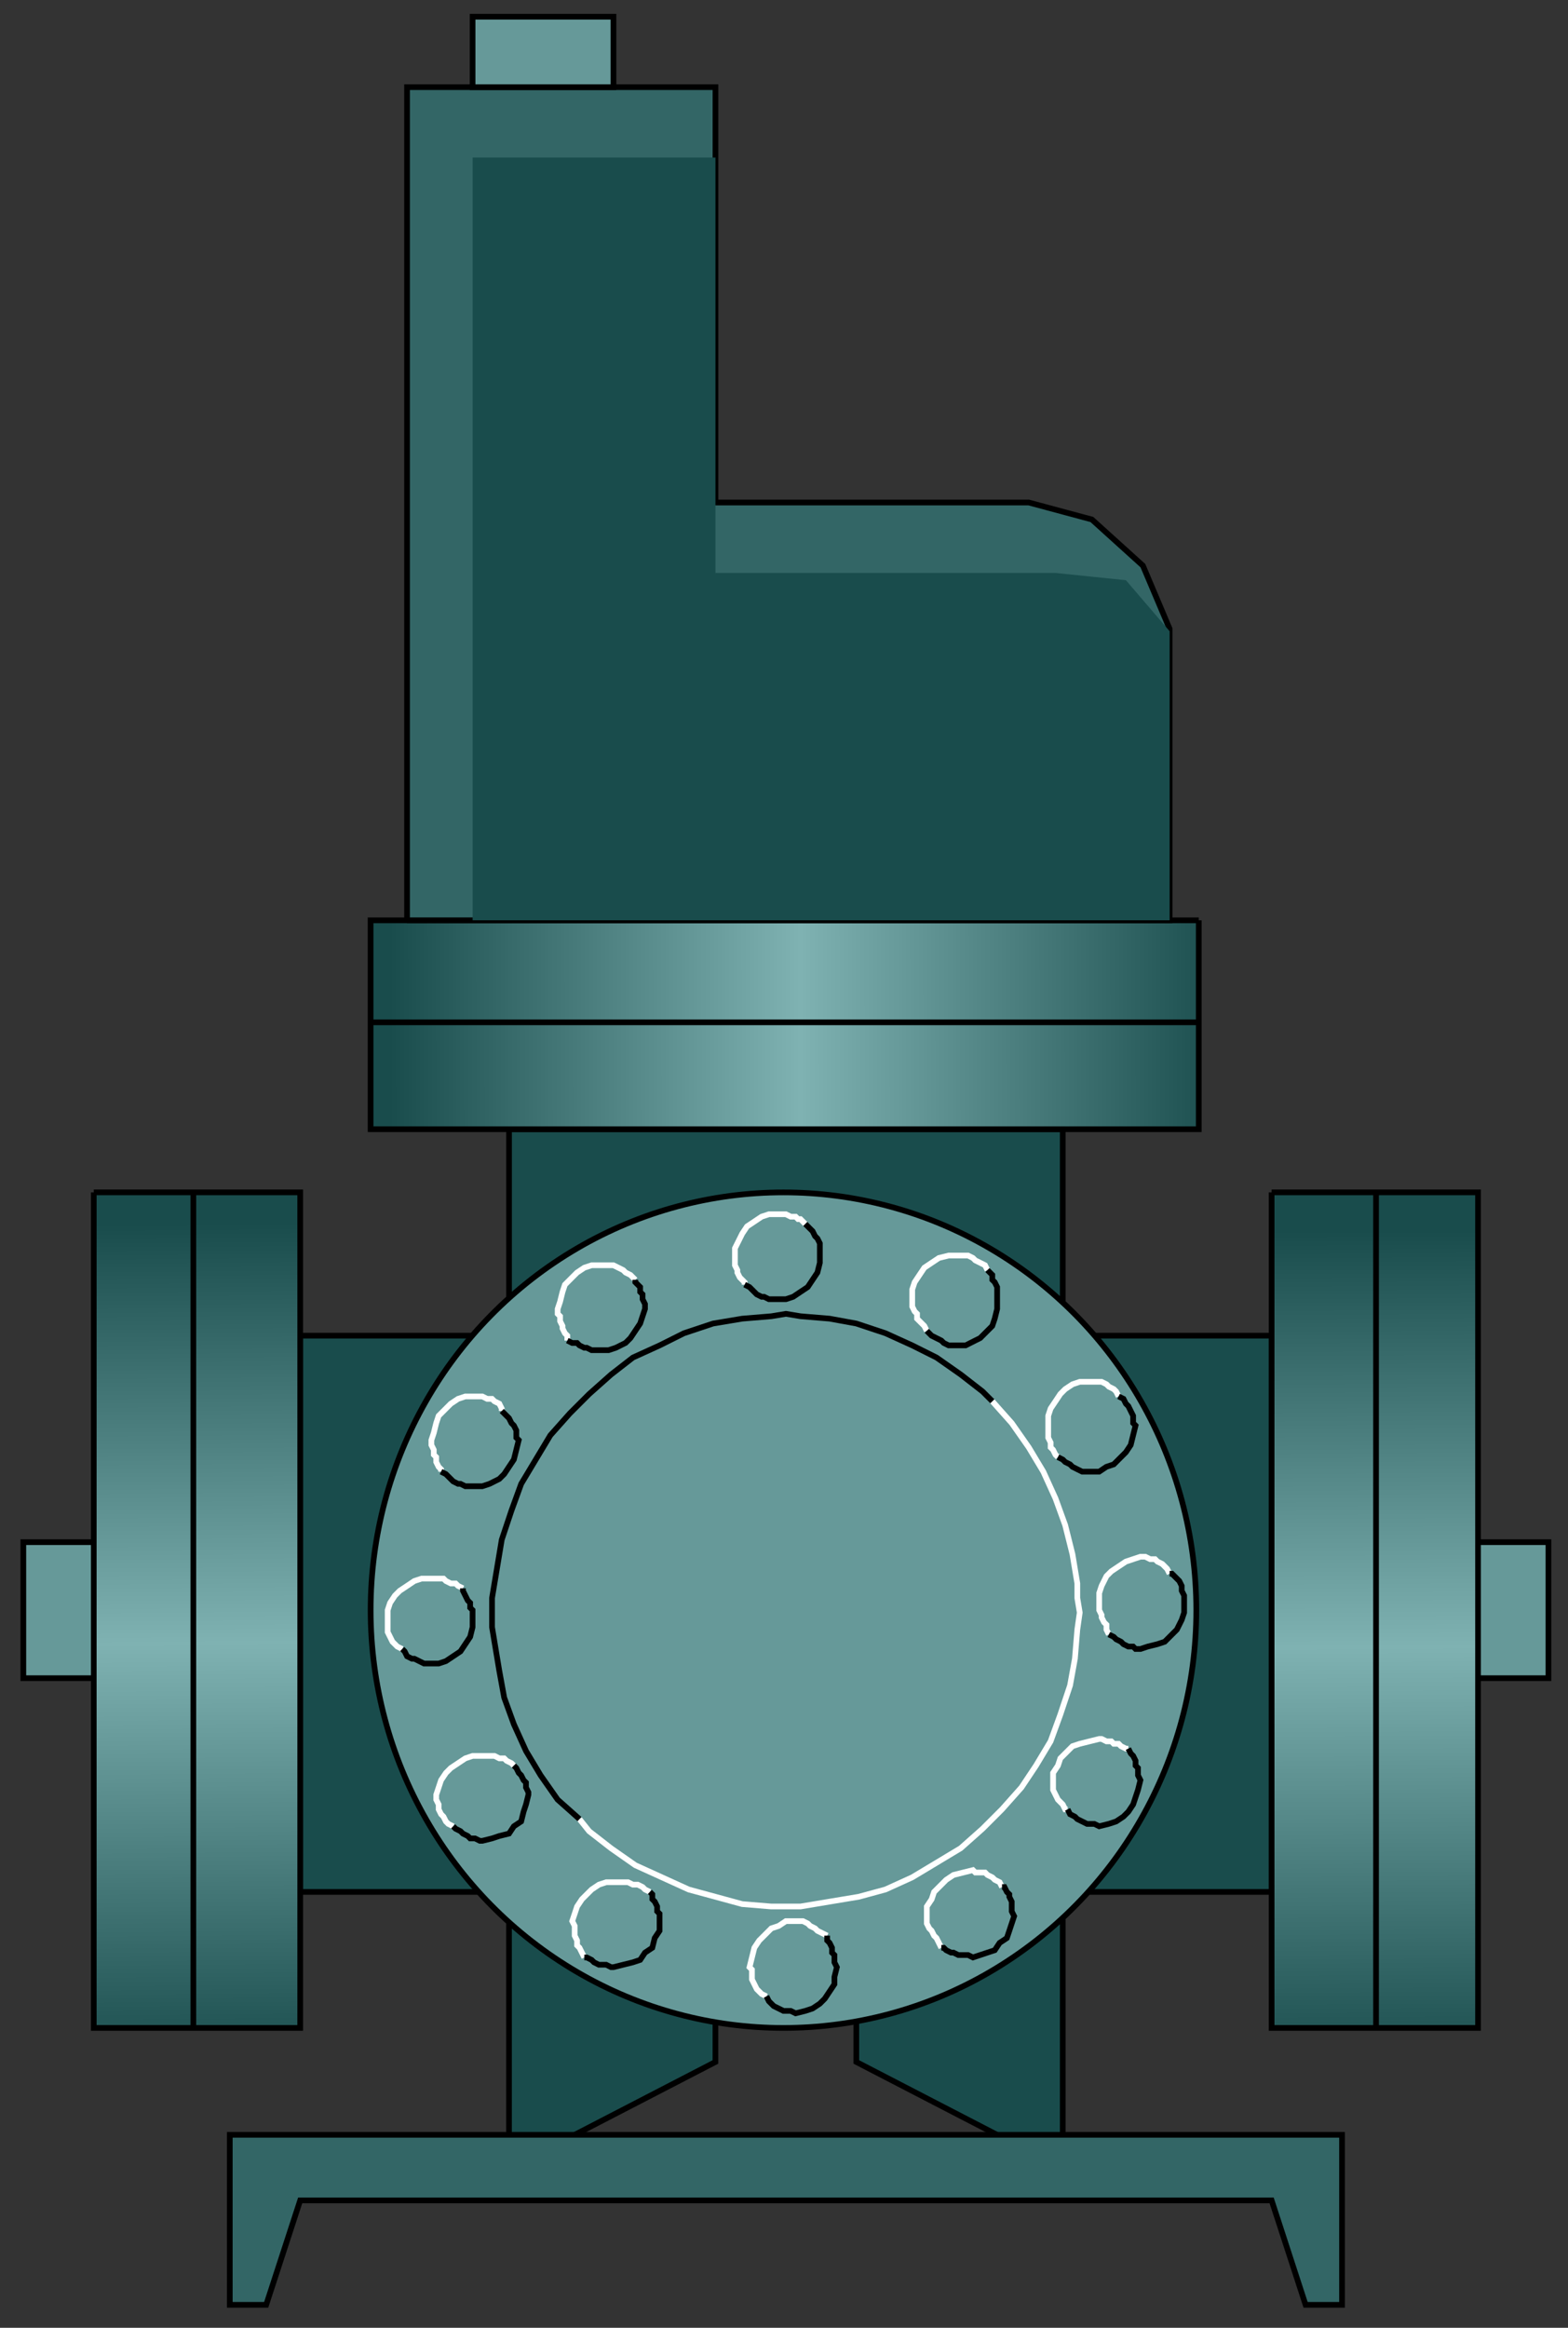
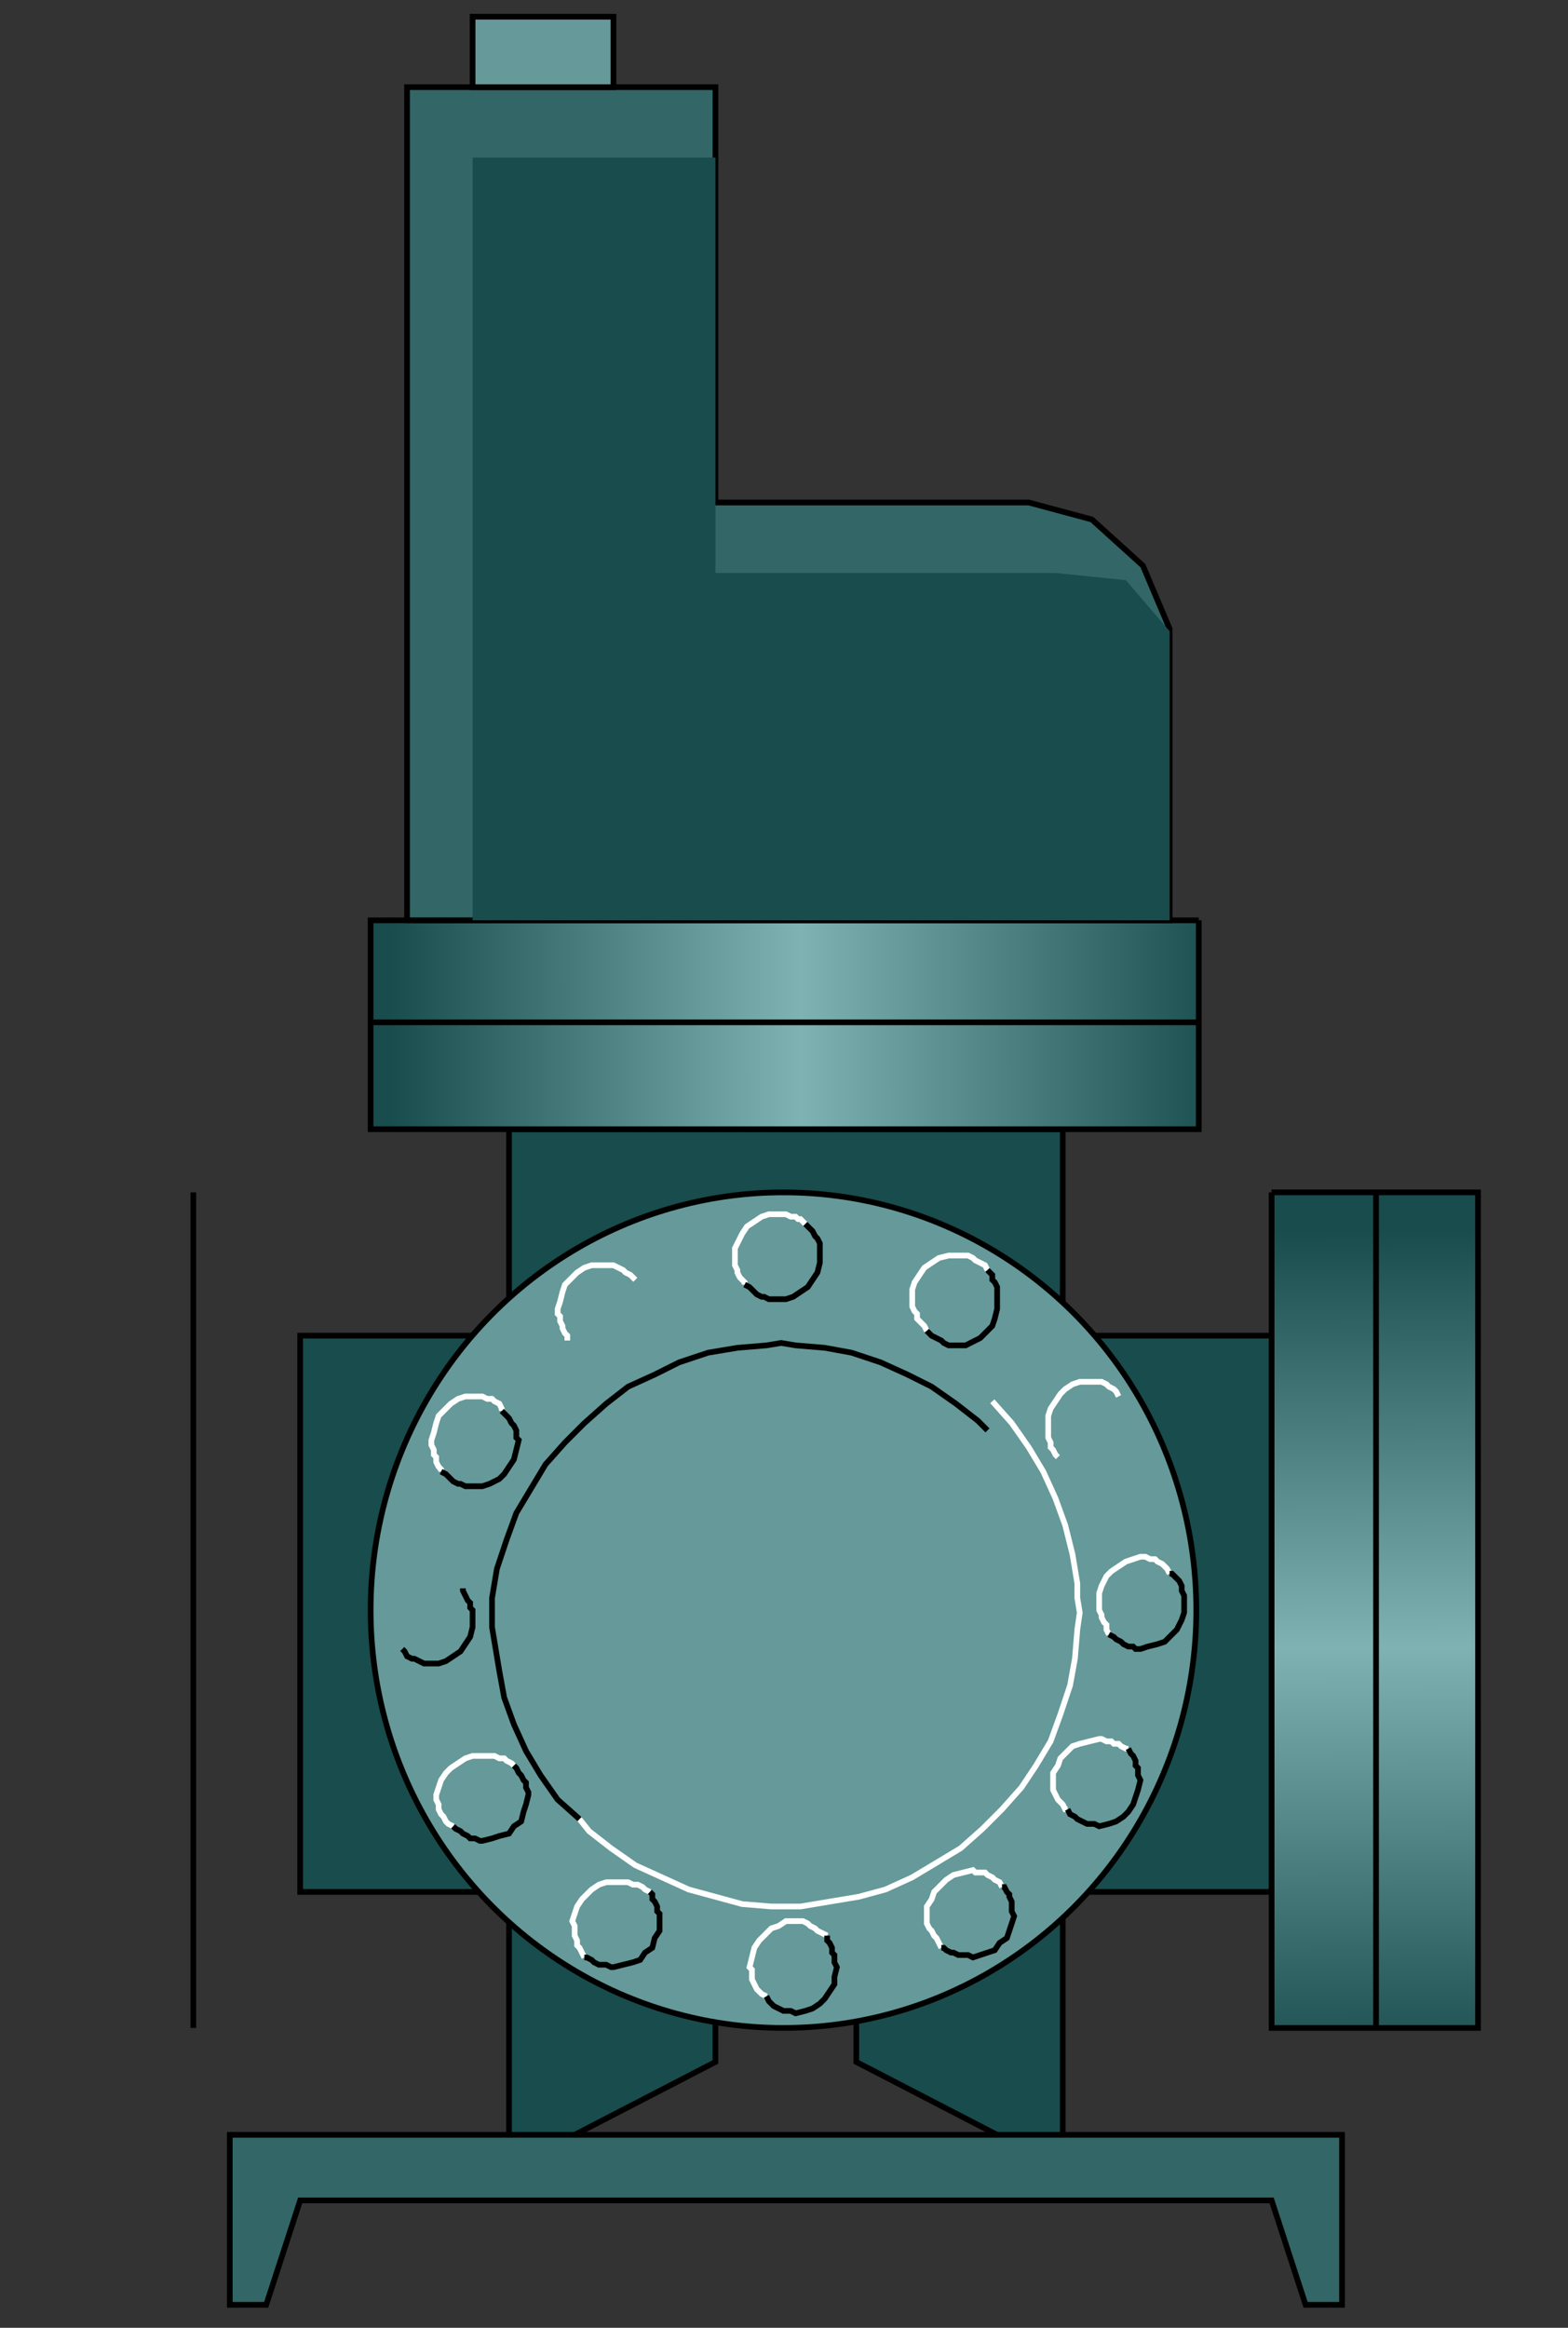
<svg xmlns="http://www.w3.org/2000/svg" xmlns:ns1="http://sodipodi.sourceforge.net/DTD/sodipodi-0.dtd" xmlns:ns2="http://www.inkscape.org/namespaces/inkscape" version="1.1" id="svg2" ns1:docname="Pumps1053.svg" ns2:version="0.48.3.1 r9886" x="0px" y="0px" width="68.833px" height="102.167px" viewBox="1.961 2.251 68.833 102.167" enable-background="new 1.961 2.251 68.833 102.167" xml:space="preserve">
  <rect x="1.961" y="2.251" width="68.833" height="102.167" fill="#333333" stroke="none" />
  <ns1:namedview id="namedview112" ns2:current-layer="svg2" ns2:window-y="-8" ns2:window-x="-8" ns2:window-height="848" ns2:window-width="1440" ns2:pageshadow="2" ns2:pageopacity="0" bordercolor="#666666" pagecolor="#ffffff" ns2:cy="80.106131" ns2:cx="53.352894" guidetolerance="10" gridtolerance="10" ns2:zoom="5.0140374" objecttolerance="10" showgrid="false" borderopacity="1" ns2:window-maximized="1">
	</ns1:namedview>
-   <path id="path4" fill="#669999" stroke="#000000" stroke-width="0.25" d="M2.985,69.936h66.951v5.97H2.985V69.936z" />
  <path id="path6" fill="#194C4C" stroke="#000000" stroke-width="0.25" d="M15.139,60.873h9.168v-9.062h24.307v9.062h9.169v24.414  h-9.169v12.153l-9.062-4.69v-4.585h-6.184v4.585l-9.062,4.69V85.287h-9.168V60.873z" />
  <linearGradient id="path18_1_" gradientUnits="userSpaceOnUse" x1="2274.116" y1="-3506.242" x2="2276.455" y2="-3851.76" gradientTransform="matrix(0.107 0 0 -0.107 -231.957 -319.201)">
    <stop offset="0" style="stop-color:#194C4C" />
    <stop offset="0.498" style="stop-color:#7FB2B2" />
    <stop offset="1" style="stop-color:#194C4C" />
  </linearGradient>
-   <path id="path18" fill="url(#path18_1_)" stroke="#000000" stroke-width="0.25" d="M6.077,54.584h9.063v36.673H6.077V54.584" />
  <linearGradient id="path30_1_" gradientUnits="userSpaceOnUse" x1="2759.45" y1="-3509.137" x2="2761.143" y2="-3852.604" gradientTransform="matrix(0.107 0 0 -0.107 -231.957 -319.201)">
    <stop offset="0" style="stop-color:#194C4C" />
    <stop offset="0.497" style="stop-color:#7FB2B2" />
    <stop offset="1" style="stop-color:#194C4C" />
  </linearGradient>
  <path id="path30" fill="url(#path30_1_)" stroke="#000000" stroke-width="0.25" d="M57.783,54.584h9.062v36.673h-9.062V54.584" />
  <path id="path32" fill="none" stroke="#000000" stroke-width="0.25" d="M10.448,54.584v36.673" />
  <path id="path34" fill="none" stroke="#000000" stroke-width="0.25" d="M62.367,54.584v36.673" />
  <linearGradient id="path46_1_" gradientUnits="userSpaceOnUse" x1="2346.161" y1="-3437.314" x2="2688.791" y2="-3436.939" gradientTransform="matrix(0.107 0 0 -0.107 -231.957 -319.201)">
    <stop offset="0" style="stop-color:#194C4C" />
    <stop offset="0.491" style="stop-color:#7FB2B2" />
    <stop offset="1" style="stop-color:#194C4C" />
  </linearGradient>
  <path id="path46" fill="url(#path46_1_)" stroke="#000000" stroke-width="0.25" d="M54.585,42.644v9.168H18.23v-9.168H54.585" />
  <linearGradient id="path48_1_" gradientUnits="userSpaceOnUse" x1="2345.774" y1="-3436.13" x2="2688.779" y2="-3436.13" gradientTransform="matrix(0.107 0 0 -0.107 -231.957 -319.201)">
    <stop offset="0" style="stop-color:#000000" />
    <stop offset="1" style="stop-color:#000000;stop-opacity:0" />
  </linearGradient>
  <path id="path48" fill="url(#path48_1_)" stroke="#000000" stroke-width="0.25" d="M54.585,47.121H18.23" />
  <path id="path50" fill="#336666" stroke="#000000" stroke-width="0.25" d="M12.048,103.41v-7.462h48.826v7.462h-1.599l-1.492-4.584  H15.139l-1.493,4.584H12.048z" />
  <ellipse id="ellipse52" fill="#669999" stroke="#000000" stroke-width="0.25" cx="36.354" cy="72.921" rx="18.123" ry="18.336" />
  <path id="path54" fill="none" stroke="#FFFFFF" stroke-width="0.25" d="M45.522,63.752l0.854,0.959l0.746,1.066l0.64,1.066  l0.533,1.173l0.426,1.173l0.32,1.279l0.213,1.279v0.64l0.106,0.64l-0.106,0.746l-0.106,1.279l-0.213,1.173l-0.427,1.279  l-0.427,1.172l-0.64,1.066l-0.64,0.96l-0.853,0.959l-0.853,0.853l-0.96,0.854l-1.065,0.64l-1.066,0.64l-1.173,0.533L39.659,85.5  l-1.279,0.213L37.1,85.927h-0.64h-0.64l-1.279-0.106l-1.173-0.32l-1.173-0.319l-1.172-0.533l-1.173-0.533l-1.066-0.746l-0.959-0.746  l-0.427-0.533" />
-   <path id="path56" fill="none" stroke="#000000" stroke-width="0.25" d="M27.399,82.089l-0.96-0.854l-0.746-1.065l-0.64-1.066  l-0.533-1.173l-0.426-1.173l-0.214-1.172l-0.213-1.279l-0.106-0.64v-0.64v-0.64l0.213-1.279l0.213-1.279l0.427-1.279l0.427-1.173  l0.64-1.066l0.64-1.066l0.853-0.959l0.854-0.854l0.959-0.853l0.96-0.746l1.172-0.533l1.066-0.533l1.279-0.426l1.279-0.214  l1.279-0.106l0.64-0.106l0.64,0.106l1.279,0.106l1.173,0.214l1.279,0.426l1.173,0.533l1.066,0.533l1.065,0.746l0.96,0.746  l0.426,0.427" />
+   <path id="path56" fill="none" stroke="#000000" stroke-width="0.25" d="M27.399,82.089l-0.96-0.854l-0.746-1.065l-0.64-1.066  l-0.533-1.173l-0.426-1.173l-0.214-1.172l-0.213-1.279l-0.106-0.64v-0.64v-0.64l0.213-1.279l0.427-1.279l0.427-1.173  l0.64-1.066l0.64-1.066l0.853-0.959l0.854-0.854l0.959-0.853l0.96-0.746l1.172-0.533l1.066-0.533l1.279-0.426l1.279-0.214  l1.279-0.106l0.64-0.106l0.64,0.106l1.279,0.106l1.173,0.214l1.279,0.426l1.173,0.533l1.066,0.533l1.065,0.746l0.96,0.746  l0.426,0.427" />
  <path id="path58" fill="none" stroke="#FFFFFF" stroke-width="0.25" d="M35.608,89.871l-0.214-0.106l-0.106-0.106l-0.106-0.106  l-0.106-0.214l-0.106-0.213v-0.213v-0.214l-0.106-0.106l0.106-0.427l0.106-0.426l0.213-0.32l0.214-0.213l0.319-0.32l0.32-0.106  l0.319-0.213h0.427H37.1h0.106l0.214,0.106l0.106,0.106l0.213,0.106l0.106,0.107L38.06,87.1l0.213,0.106" />
  <path id="path60" fill="none" stroke="#000000" stroke-width="0.25" d="M38.273,87.206v0.213l0.106,0.106l0.106,0.214v0.213  l0.106,0.106v0.214v0.106l0.107,0.213l-0.107,0.427v0.319l-0.213,0.32l-0.213,0.319l-0.214,0.214l-0.319,0.213l-0.32,0.106  l-0.426,0.106l-0.214-0.106h-0.106h-0.213l-0.213-0.106l-0.214-0.106l-0.106-0.106l-0.106-0.107l-0.106-0.213" />
  <path id="path62" fill="none" stroke="#FFFFFF" stroke-width="0.25" d="M34.648,58.635v-0.106l-0.106-0.106l-0.106-0.107  l-0.106-0.213v-0.106l-0.106-0.213v-0.214v-0.213v-0.32l0.213-0.426l0.106-0.214l0.213-0.319l0.32-0.213l0.319-0.214l0.32-0.106  h0.319h0.214h0.213l0.213,0.106h0.214l0.106,0.106H37.1l0.106,0.107l0.106,0.106" />
  <path id="path64" fill="none" stroke="#000000" stroke-width="0.25" d="M37.313,55.97l0.214,0.213l0.106,0.106l0.106,0.214  l0.106,0.106l0.106,0.213v0.106v0.214v0.213v0.319l-0.106,0.427l-0.213,0.32l-0.213,0.319l-0.32,0.213l-0.319,0.214l-0.32,0.106  h-0.427h-0.213h-0.106l-0.213-0.106h-0.107l-0.213-0.106l-0.106-0.107l-0.213-0.213l-0.214-0.106" />
-   <path id="path66" fill="none" stroke="#FFFFFF" stroke-width="0.25" d="M19.617,74.626l-0.214-0.106l-0.106-0.106l-0.106-0.106  l-0.106-0.214l-0.106-0.213v-0.106V73.56V73.24v-0.32l0.106-0.319l0.213-0.32l0.213-0.213l0.32-0.213l0.319-0.214l0.32-0.106h0.427  h0.213h0.106h0.213l0.107,0.106l0.213,0.107h0.213l0.106,0.106l0.214,0.106" />
  <path id="path68" fill="none" stroke="#000000" stroke-width="0.25" d="M22.282,71.961v0.106l0.106,0.213l0.106,0.214l0.106,0.106  v0.213l0.106,0.106v0.214v0.106v0.427l-0.106,0.426l-0.213,0.32l-0.213,0.319l-0.32,0.214l-0.319,0.213l-0.32,0.106h-0.319h-0.107  h-0.213l-0.213-0.106l-0.214-0.106h-0.106l-0.213-0.106l-0.106-0.214l-0.106-0.106" />
  <path id="path70" fill="none" stroke="#FFFFFF" stroke-width="0.25" d="M50.639,73.987l-0.106-0.213V73.56l-0.106-0.106L50.32,73.24  v-0.106l-0.106-0.214v-0.106v-0.213v-0.427l0.106-0.319l0.213-0.427l0.214-0.213l0.319-0.214l0.32-0.213l0.319-0.106l0.32-0.106  h0.213l0.213,0.106h0.214l0.106,0.106l0.213,0.106l0.106,0.106l0.106,0.107l0.107,0.213" />
  <path id="path72" fill="none" stroke="#000000" stroke-width="0.25" d="M53.305,71.322h0.106l0.213,0.213l0.106,0.106l0.106,0.214  v0.213l0.107,0.213v0.107v0.213v0.427l-0.107,0.319l-0.213,0.427l-0.213,0.213l-0.32,0.32l-0.319,0.106l-0.427,0.106l-0.319,0.106  h-0.214l-0.106-0.106h-0.213l-0.214-0.106l-0.106-0.106l-0.213-0.107l-0.106-0.106l-0.214-0.106" />
  <path id="path74" fill="none" stroke="#FFFFFF" stroke-width="0.25" d="M27.612,88.165l-0.106-0.213l-0.106-0.213l-0.106-0.106  v-0.214l-0.106-0.213v-0.213V86.78l-0.107-0.213l0.107-0.32l0.106-0.319l0.213-0.32l0.213-0.213l0.214-0.213l0.319-0.214l0.32-0.106  h0.319h0.214h0.319h0.106l0.214,0.106h0.213l0.213,0.106l0.106,0.107l0.214,0.106" />
  <path id="path76" fill="none" stroke="#000000" stroke-width="0.25" d="M30.491,85.287l0.106,0.106v0.213l0.106,0.106l0.106,0.214  v0.213l0.106,0.106v0.214v0.106v0.427l-0.213,0.319l-0.106,0.427l-0.32,0.213l-0.213,0.32l-0.319,0.106l-0.427,0.106l-0.427,0.106  h-0.106l-0.213-0.106h-0.214h-0.106l-0.213-0.106l-0.106-0.106l-0.214-0.107h-0.106" />
  <path id="path78" fill="none" stroke="#FFFFFF" stroke-width="0.25" d="M42.644,60.66l-0.106-0.213l-0.214-0.214l-0.106-0.106  v-0.213l-0.106-0.106l-0.106-0.214v-0.106v-0.213v-0.427l0.106-0.319l0.213-0.32l0.214-0.319l0.319-0.214l0.32-0.213l0.426-0.106  h0.427h0.106h0.214h0.106l0.213,0.106l0.106,0.106l0.214,0.106l0.213,0.107l0.106,0.213" />
  <path id="path80" fill="none" stroke="#000000" stroke-width="0.25" d="M45.309,57.995l0.106,0.106l0.106,0.106v0.214l0.107,0.106  l0.106,0.213v0.213v0.214v0.106v0.427l-0.106,0.426l-0.107,0.32l-0.213,0.213l-0.319,0.32l-0.214,0.106L44.35,61.3h-0.32h-0.213  h-0.214l-0.213-0.106l-0.106-0.106l-0.213-0.106l-0.214-0.107l-0.106-0.106l-0.106-0.106" />
  <path id="path82" fill="none" stroke="#FFFFFF" stroke-width="0.25" d="M21.322,66.844v-0.106l-0.106-0.107l-0.106-0.213v-0.213  l-0.106-0.106v-0.214l-0.106-0.213v-0.213l0.106-0.32l0.106-0.427l0.106-0.319l0.32-0.32l0.213-0.213l0.319-0.213l0.32-0.106h0.319  h0.214h0.213l0.213,0.106h0.214l0.106,0.106l0.213,0.106l0.106,0.213v0.107" />
  <path id="path84" fill="none" stroke="#000000" stroke-width="0.25" d="M23.987,64.179l0.214,0.213l0.106,0.106l0.106,0.213  l0.106,0.107l0.107,0.213v0.106v0.213l0.106,0.107l-0.106,0.426l-0.107,0.427l-0.213,0.319l-0.213,0.32l-0.214,0.213l-0.426,0.214  l-0.32,0.106h-0.427h-0.213h-0.106l-0.213-0.106h-0.107l-0.213-0.107l-0.106-0.106l-0.213-0.213l-0.214-0.106" />
  <path id="path86" fill="none" stroke="#FFFFFF" stroke-width="0.25" d="M48.828,81.662H48.72l-0.106-0.213l-0.106-0.106  l-0.106-0.107l-0.106-0.213l-0.106-0.213v-0.214v-0.213v-0.319l0.213-0.32l0.106-0.319l0.32-0.32l0.213-0.213l0.319-0.106  l0.427-0.107l0.427-0.106h0.106l0.213,0.106h0.214l0.106,0.107h0.213l0.106,0.106l0.214,0.106h0.106" />
  <path id="path88" fill="none" stroke="#000000" stroke-width="0.25" d="M51.493,78.997l0.106,0.213l0.106,0.106l0.106,0.214v0.213  l0.106,0.106v0.214v0.106l0.107,0.213l-0.107,0.427l-0.106,0.319l-0.106,0.32l-0.213,0.319l-0.214,0.214l-0.319,0.213l-0.32,0.106  l-0.426,0.106L50,82.302h-0.213H49.68l-0.213-0.106l-0.214-0.106l-0.106-0.106l-0.213-0.107l-0.106-0.213" />
  <path id="path90" fill="none" stroke="#FFFFFF" stroke-width="0.25" d="M43.284,87.74l-0.106-0.214l-0.106-0.213l-0.107-0.106  l-0.106-0.213l-0.106-0.107l-0.106-0.213v-0.106v-0.214v-0.426l0.213-0.32l0.106-0.319l0.32-0.32l0.213-0.213l0.32-0.213  l0.426-0.107l0.427-0.106l0.106,0.106h0.214h0.213l0.106,0.107l0.213,0.106l0.107,0.106l0.213,0.106l0.106,0.213" />
  <path id="path92" fill="none" stroke="#000000" stroke-width="0.25" d="M45.949,85.073h0.106l0.106,0.214l0.107,0.106V85.5  l0.106,0.213v0.214v0.213l0.106,0.213l-0.106,0.32l-0.106,0.32l-0.107,0.319l-0.319,0.213l-0.213,0.32l-0.32,0.106l-0.319,0.106  l-0.32,0.106l-0.213-0.106h-0.214H44.03l-0.213-0.106h-0.106l-0.214-0.106L43.39,87.74h-0.106" />
  <path id="path94" fill="none" stroke="#FFFFFF" stroke-width="0.25" d="M26.866,61.087v-0.214l-0.106-0.106l-0.106-0.213v-0.106  l-0.106-0.214v-0.213l-0.107-0.106v-0.213l0.107-0.32l0.106-0.427l0.106-0.319l0.319-0.32l0.214-0.213l0.319-0.213l0.32-0.106h0.319  h0.214h0.213h0.213l0.214,0.106l0.213,0.106l0.106,0.106l0.213,0.106l0.214,0.214" />
-   <path id="path96" fill="none" stroke="#000000" stroke-width="0.25" d="M29.851,58.422v0.106l0.106,0.106l0.106,0.106v0.213  l0.106,0.107v0.213l0.106,0.213v0.214l-0.106,0.319l-0.106,0.32l-0.213,0.319l-0.214,0.32l-0.213,0.213l-0.427,0.213l-0.319,0.106  h-0.427h-0.213h-0.106l-0.214-0.106h-0.106L27.399,61.3l-0.106-0.106h-0.214l-0.213-0.106" />
  <path id="path98" fill="none" stroke="#FFFFFF" stroke-width="0.25" d="M21.855,82.408l-0.213-0.106l-0.106-0.106l-0.107-0.213  l-0.106-0.107l-0.106-0.213v-0.213l-0.106-0.214v-0.213l0.106-0.319l0.106-0.32l0.214-0.319l0.213-0.214l0.319-0.213l0.32-0.213  l0.319-0.107h0.427h0.213h0.107h0.213l0.213,0.107h0.214l0.106,0.106l0.213,0.106l0.106,0.106" />
  <path id="path100" fill="none" stroke="#000000" stroke-width="0.25" d="M24.52,79.743l0.107,0.106l0.106,0.214l0.106,0.106  l0.106,0.213l0.106,0.106v0.214l0.106,0.213v0.106l-0.106,0.427l-0.106,0.319l-0.106,0.427l-0.32,0.213l-0.213,0.32l-0.427,0.106  l-0.319,0.106l-0.427,0.106h-0.106l-0.213-0.106h-0.214l-0.106-0.106l-0.213-0.106l-0.106-0.106l-0.214-0.107l-0.106-0.106" />
  <path id="path102" fill="none" stroke="#FFFFFF" stroke-width="0.25" d="M48.401,66.204l-0.106-0.106l-0.106-0.214l-0.107-0.106  v-0.213l-0.106-0.214v-0.106v-0.213v-0.213v-0.427l0.106-0.32l0.214-0.319l0.213-0.32l0.213-0.213l0.32-0.213L49.36,62.9h0.427  h0.106h0.214h0.213l0.213,0.106l0.106,0.106l0.214,0.106l0.106,0.106l0.106,0.214" />
-   <path id="path104" fill="none" stroke="#000000" stroke-width="0.25" d="M51.066,63.539l0.213,0.106l0.107,0.213l0.106,0.106  l0.106,0.214l0.106,0.213v0.106v0.213l0.106,0.107l-0.106,0.426l-0.106,0.427l-0.213,0.319l-0.214,0.214l-0.319,0.319l-0.32,0.106  l-0.319,0.214h-0.427h-0.213h-0.106l-0.214-0.106l-0.213-0.107l-0.106-0.106l-0.214-0.106l-0.106-0.106l-0.213-0.106" />
  <path id="path106" fill="#336666" stroke="#000000" stroke-width="0.25" d="M19.83,42.644V6.076h13.539v18.23h13.753l2.771,0.746  l2.239,2.025l1.173,2.772v0.64v12.153H19.83z" />
  <path id="path108" fill="#194C4C" d="M22.708,42.644V9.168h10.661v18.23h14.926l3.092,0.319l1.919,2.239v0.533v12.153H22.708z" />
  <path id="path110" fill="#669999" stroke="#000000" stroke-width="0.25" d="M28.891,2.985v3.092h-6.184V2.985H28.891z" />
</svg>